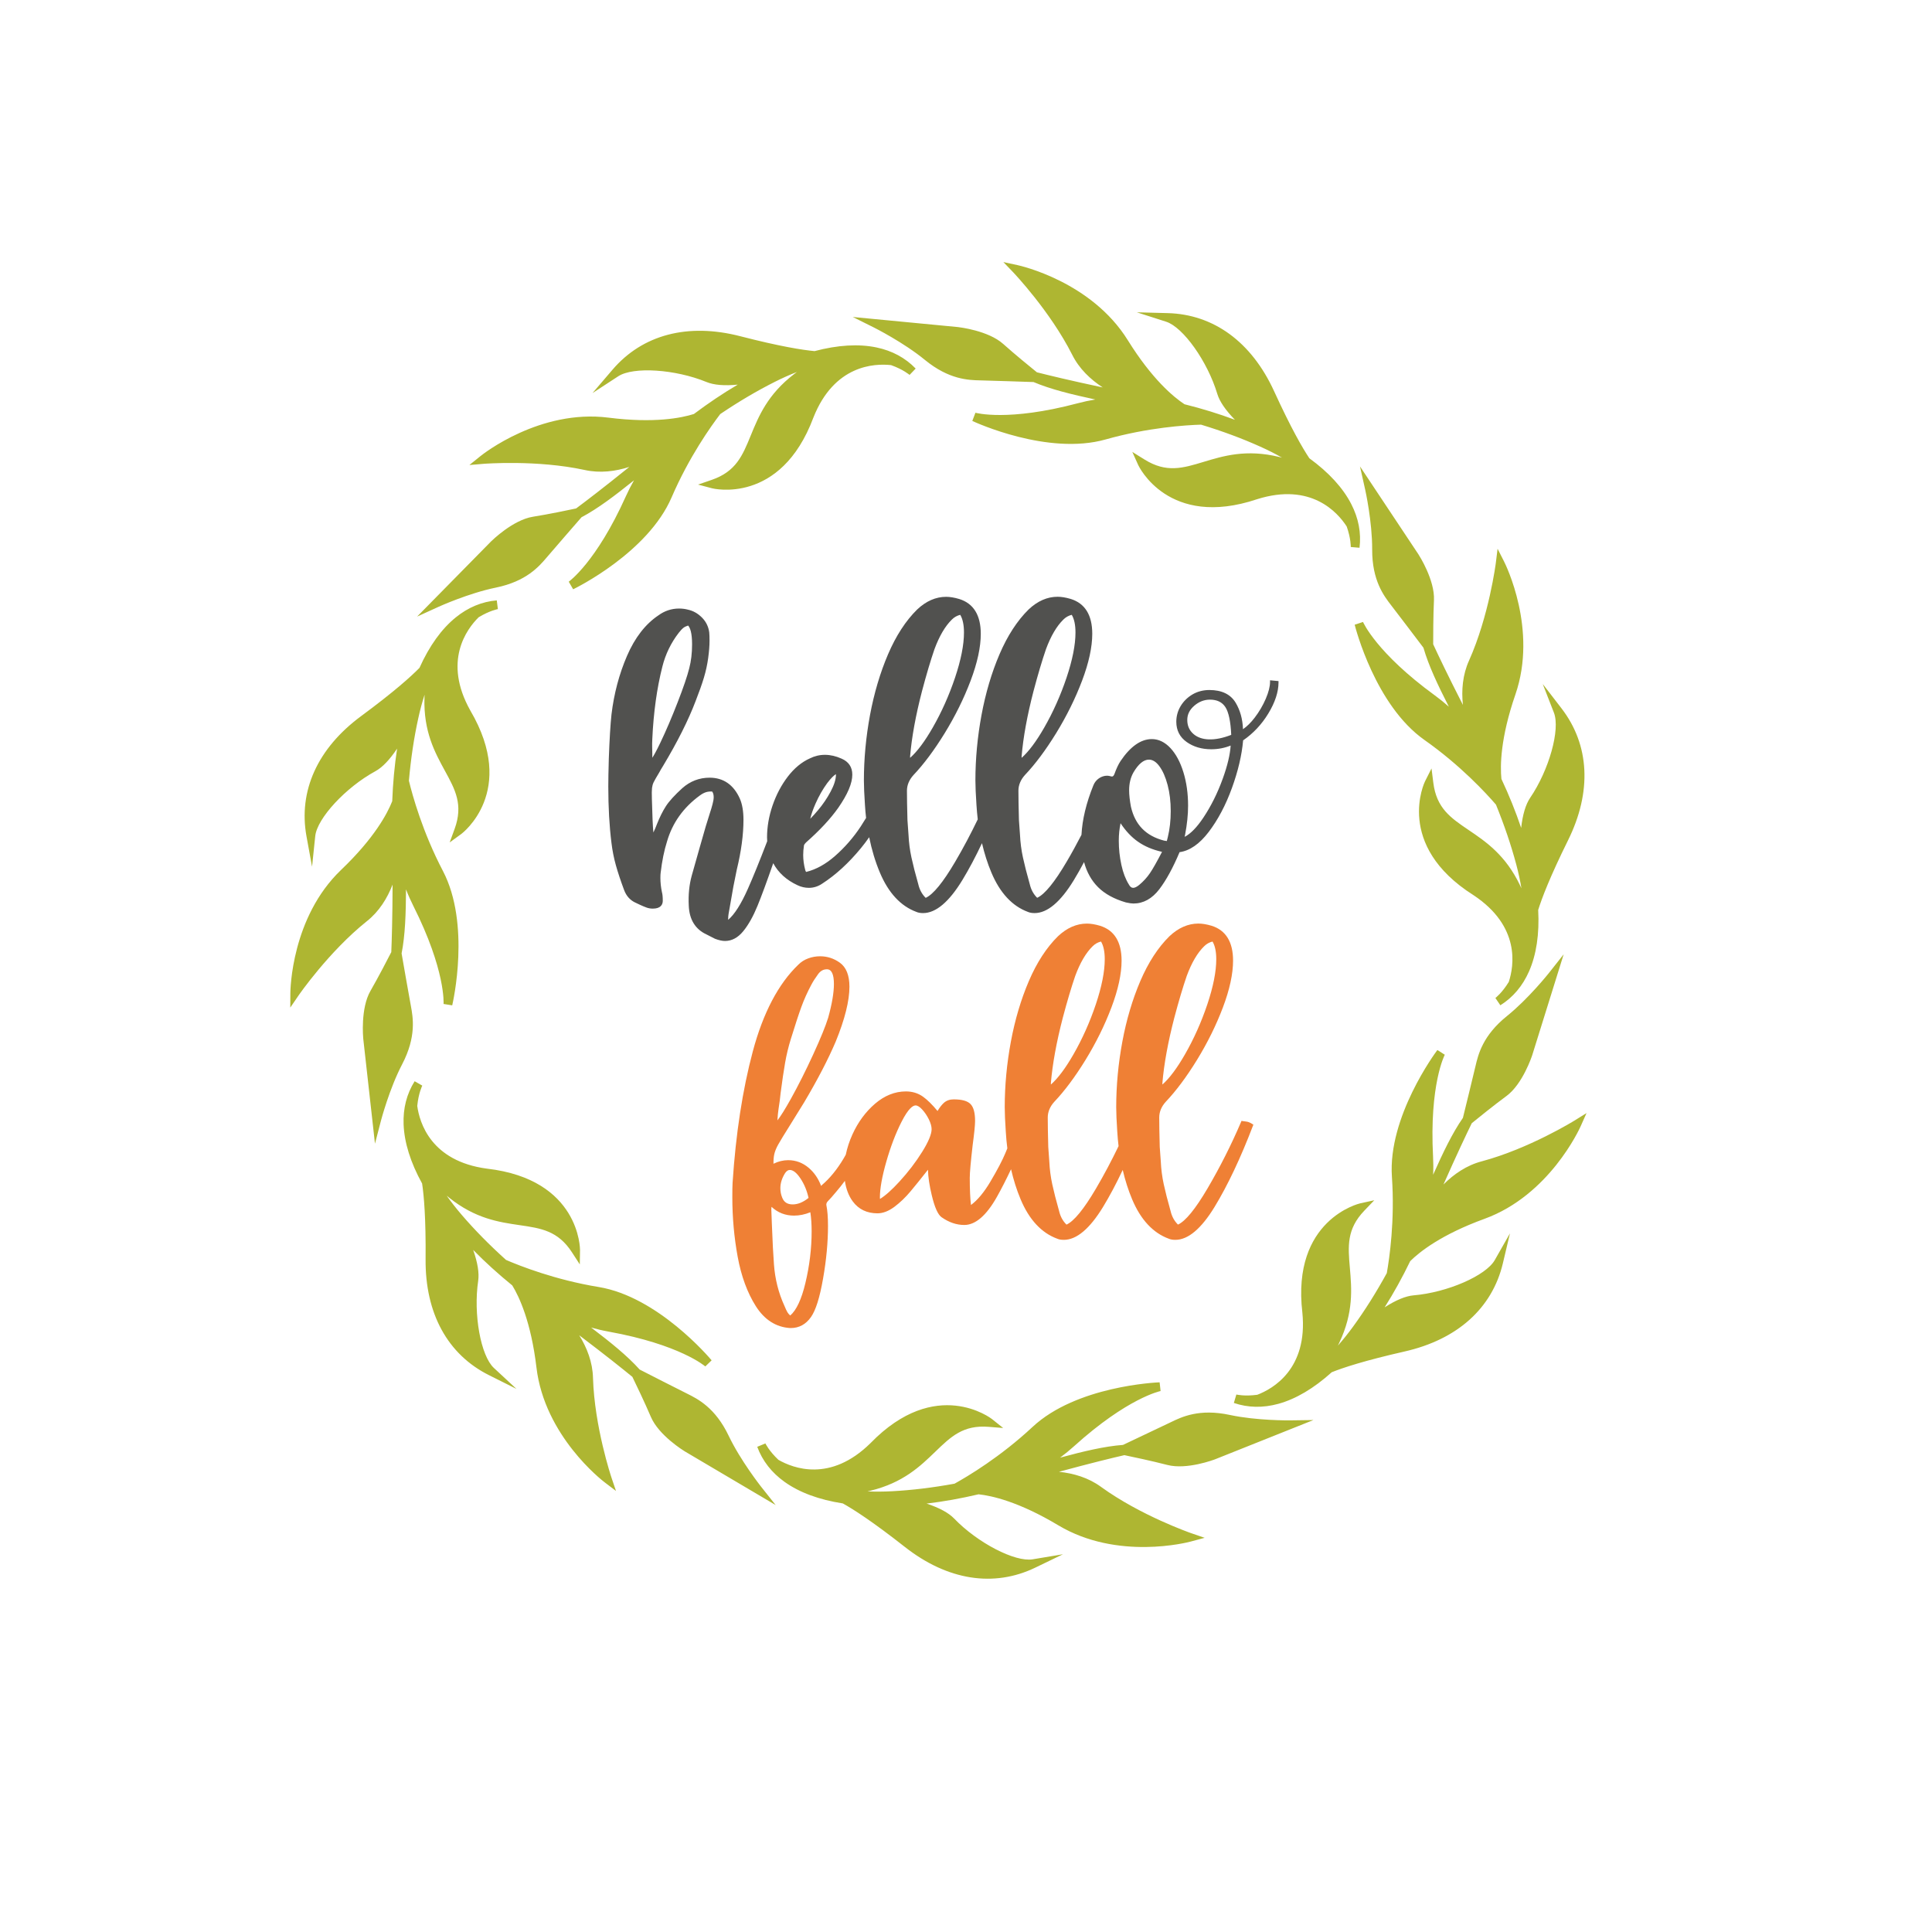
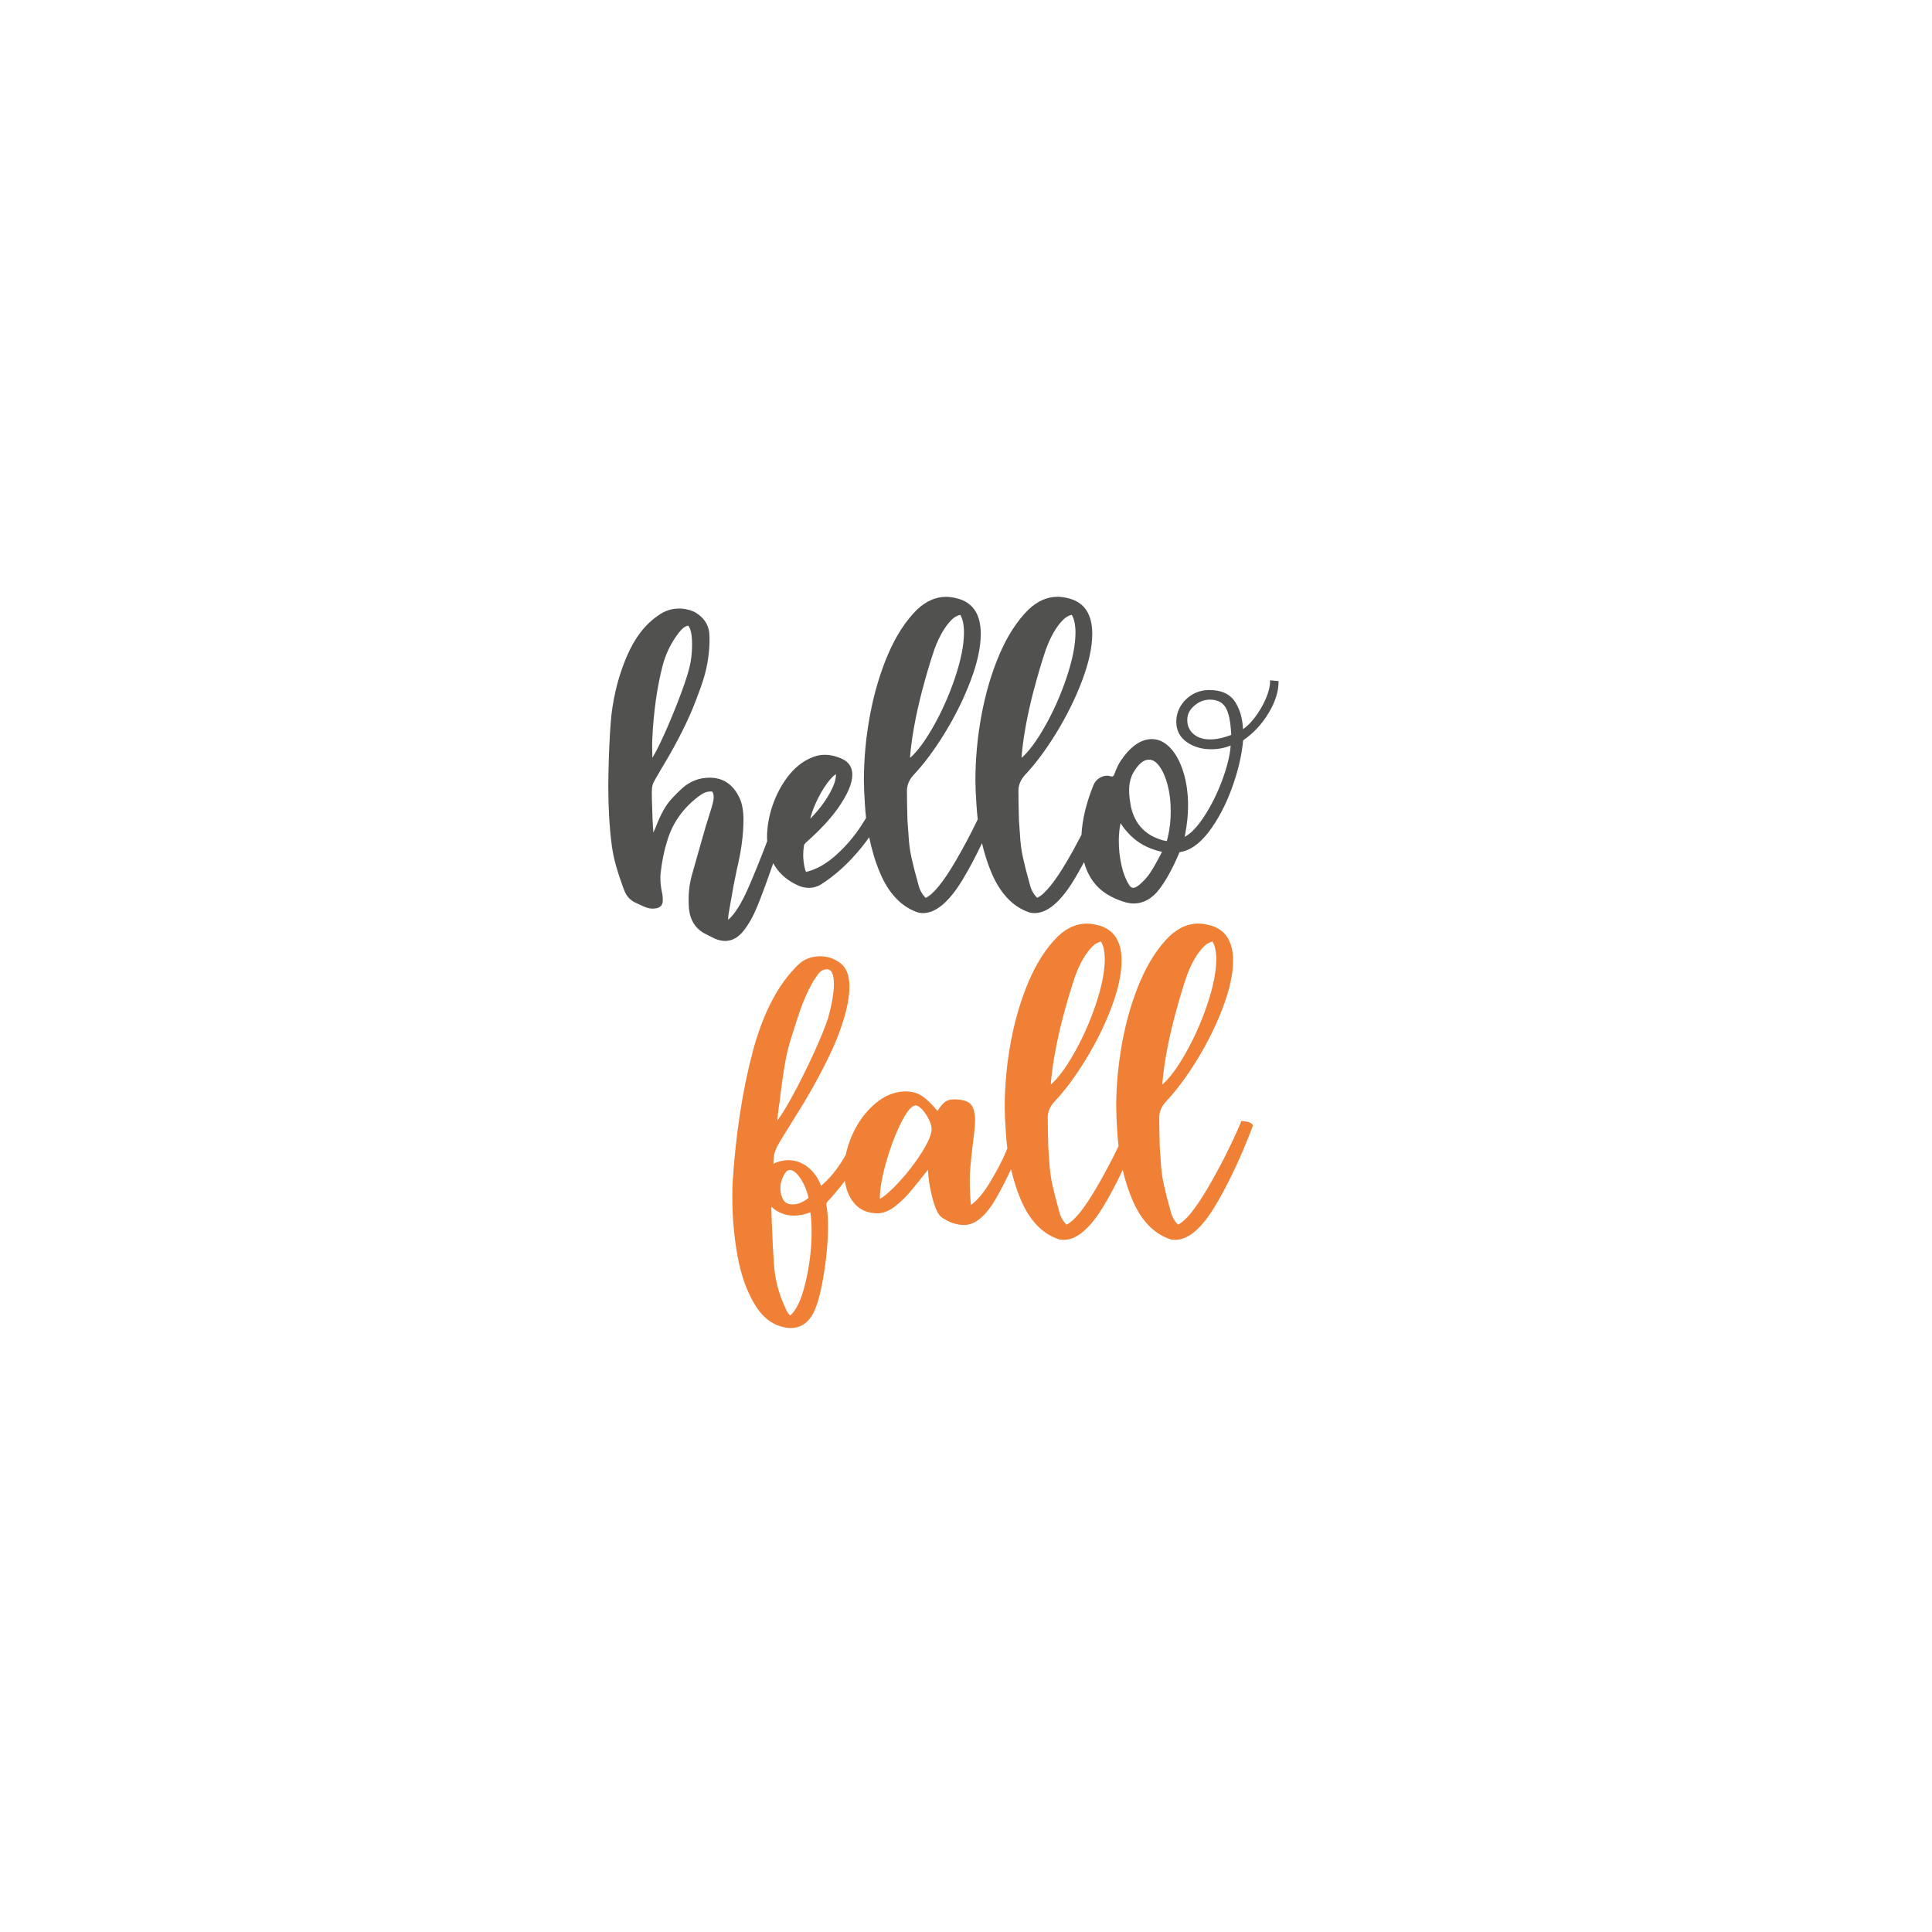
<svg xmlns="http://www.w3.org/2000/svg" version="1.1" id="Calque_1" x="0px" y="0px" viewBox="0 0 600 600" style="enable-background:new 0 0 600 600;" xml:space="preserve">
  <style type="text/css">
	.st0{fill:#EF8035;}
	.st1{fill:#51514F;}
	.st2{fill:#AEB632;}
</style>
-   <path class="st0" d="M388.89,349.05c-0.67-0.43-1.26-0.67-1.8-0.73c-0.46-0.05-0.85-0.11-1.17-0.16l-0.36-0.06l-0.14,0.34  c-3.01,7.05-6.52,14.01-10.44,20.68c-3.74,6.36-6.81,10.12-9.15,11.19c-1.13-1.11-1.9-2.52-2.29-4.2c-0.93-3.26-1.64-6.08-2.14-8.38  c-0.49-2.28-0.79-4.61-0.9-6.94l-0.33-4.6c-0.11-4.02-0.16-7.1-0.16-9.14c0-1.74,0.68-3.39,2.02-4.87  c3.19-3.36,6.46-7.74,9.71-13.02c3.24-5.28,5.95-10.75,8.04-16.28c2.1-5.55,3.16-10.45,3.16-14.55c0-5.81-2.25-9.45-6.68-10.83  c-1.52-0.45-2.9-0.68-4.09-0.68c-3.19,0-6.21,1.32-8.98,3.93c-3.55,3.49-6.59,8.17-9.05,13.92c-2.45,5.72-4.33,12.06-5.59,18.85  c-1.26,6.78-1.9,13.62-1.9,20.33c0,1.77,0.11,4.33,0.33,7.61c0.09,1.52,0.23,3.01,0.4,4.48c-2.16,4.48-4.49,8.9-7.02,13.19  c-3.74,6.36-6.81,10.12-9.15,11.19c-1.13-1.11-1.9-2.52-2.29-4.2c-0.93-3.26-1.64-6.08-2.14-8.38c-0.49-2.28-0.79-4.61-0.9-6.94  l-0.33-4.6c-0.11-4.02-0.16-7.1-0.16-9.14c0-1.74,0.68-3.39,2.02-4.87c3.19-3.36,6.46-7.74,9.71-13.02  c3.24-5.28,5.95-10.75,8.04-16.28c2.1-5.55,3.16-10.45,3.16-14.55c0-5.81-2.25-9.45-6.68-10.83c-1.52-0.45-2.9-0.68-4.09-0.68  c-3.19,0-6.21,1.32-8.98,3.93c-3.55,3.49-6.59,8.17-9.05,13.92c-2.45,5.72-4.33,12.06-5.59,18.85c-1.26,6.78-1.9,13.62-1.9,20.33  c0,1.77,0.11,4.33,0.33,7.61c0.1,1.76,0.27,3.48,0.48,5.16c-0.22,0.53-0.42,1.03-0.61,1.48c-0.92,2.22-2.49,5.21-4.67,8.89  c-1.96,3.3-3.98,5.73-6.01,7.22c-0.25-1.99-0.38-4.82-0.38-8.43c0-1.58,0.3-5,0.9-10.16c0.5-3.74,0.75-6.18,0.75-7.48  c0-2.57-0.46-4.29-1.41-5.27c-0.95-0.98-2.67-1.46-5.24-1.46c-1.21,0-2.23,0.36-3.03,1.07c-0.64,0.57-1.31,1.42-1.98,2.54  c-1.62-1.96-3.13-3.45-4.49-4.43c-1.53-1.1-3.33-1.65-5.34-1.65c-3.4,0-6.62,1.29-9.58,3.82c-2.92,2.51-5.28,5.71-7.01,9.52  c-0.96,2.11-1.64,4.22-2.07,6.3c-0.21,0.37-0.41,0.75-0.63,1.11c-2.05,3.46-4.35,6.28-6.83,8.37l-0.12,0.15c0,0-0.02,0.03-0.08,0.09  c-0.86-2.29-2.15-4.18-3.86-5.63c-1.87-1.58-4.01-2.38-6.36-2.38c-1.54,0-3.08,0.37-4.58,1.11c-0.01-1.21,0.08-2.2,0.25-2.97  c0.21-0.91,0.62-1.93,1.23-3.01c0.62-1.11,1.88-3.17,3.74-6.13l4.29-6.93c4.17-7.02,7.48-13.39,9.84-18.94  c2.81-6.89,4.24-12.61,4.24-17c0-3.55-1.01-6.06-3-7.47c-1.83-1.32-3.89-1.98-6.12-1.98c-1.26,0-2.49,0.22-3.66,0.65  c-1.19,0.43-2.23,1.09-3.09,1.96c-6.19,5.92-10.95,14.98-14.14,26.93c-3.18,11.9-5.29,25.63-6.28,40.82  c-0.06,0.96-0.08,2.46-0.08,4.48c0,6.26,0.56,12.48,1.66,18.47c1.1,6.02,3,11.18,5.63,15.34c2.68,4.23,6.26,6.53,10.65,6.81  c0.06,0,0.13,0,0.19,0c2.6,0,4.71-1.15,6.3-3.42c1.48-2.11,2.71-6.01,3.75-11.94c1.02-5.8,1.53-11.31,1.53-16.36  c0-2.66-0.17-4.83-0.5-6.43c-0.08-0.45,0.09-0.88,0.53-1.32c0.56-0.56,1.38-1.48,2.5-2.83c0.97-1.12,1.86-2.26,2.71-3.41  c0.37,2.52,1.18,4.67,2.46,6.39c1.81,2.45,4.4,3.69,7.67,3.69c1.69,0,3.46-0.68,5.27-2.03c1.75-1.31,3.44-2.93,5.02-4.82  c1.39-1.66,3.16-3.85,5.39-6.69c0.05,2.25,0.45,4.91,1.18,7.94c0.91,3.8,1.92,6.04,3.07,6.83c2.27,1.59,4.63,2.39,7.03,2.39  c3.46,0,6.87-2.94,10.13-8.73c1.41-2.51,2.88-5.39,4.39-8.58c0.76,3.29,1.74,6.42,2.98,9.36c2.65,6.3,6.47,10.41,11.33,12.2  c0.55,0.25,1.25,0.37,2.08,0.37c3.95,0,8.05-3.45,12.19-10.24c2.05-3.37,4.09-7.21,6.1-11.47c0.75,3.21,1.72,6.27,2.93,9.14  c2.65,6.3,6.47,10.41,11.33,12.2c0.55,0.25,1.25,0.37,2.08,0.37c3.95,0,8.05-3.45,12.19-10.24c4.06-6.67,8.07-15.14,11.91-25.18  l0.14-0.35L388.89,349.05z M360.99,336.37c0.49-5.88,1.73-12.71,3.7-20.29c1.36-5.13,2.66-9.5,3.86-12.99  c1.51-4.09,3.33-7.2,5.42-9.23c0.73-0.73,1.6-1.22,2.59-1.46c0.77,1.28,1.16,3.13,1.16,5.5c0,3.83-0.94,8.55-2.78,14.03  c-1.85,5.5-4.18,10.71-6.93,15.5c-2.45,4.28-4.81,7.43-7.01,9.38L360.99,336.37z M326.36,336.37c0.49-5.88,1.73-12.71,3.7-20.29  c1.36-5.13,2.66-9.5,3.86-12.99c1.51-4.09,3.33-7.2,5.42-9.23c0.73-0.73,1.6-1.22,2.59-1.46c0.77,1.28,1.16,3.13,1.16,5.5  c0,3.83-0.94,8.55-2.78,14.03c-1.85,5.5-4.18,10.71-6.93,15.5c-2.45,4.28-4.81,7.43-7.01,9.38L326.36,336.37z M289.32,350.68  c0,1.55-0.99,3.93-2.94,7.05c-1.98,3.18-4.35,6.28-7.04,9.21c-2.36,2.58-4.39,4.39-6.05,5.4l-0.03-0.47c0-2.75,0.67-6.5,2-11.13  c1.33-4.64,2.91-8.79,4.71-12.33c2.14-4.22,3.56-5.11,4.37-5.11c0.58,0,1.25,0.41,2.01,1.22c0.81,0.87,1.52,1.91,2.11,3.1  C289.03,348.79,289.32,349.82,289.32,350.68z M241.43,347.94c0.09-1.44,0.21-2.57,0.33-3.37c0.33-2.08,0.55-3.79,0.66-5.04  c0.49-3.78,0.96-6.97,1.4-9.46c0.43-2.5,1.04-5.01,1.8-7.45c1.32-4.27,2.41-7.61,3.25-9.91c0.84-2.31,1.9-4.66,3.15-6.99  c0.48-0.91,1.17-1.98,2.03-3.16c0.74-1.03,1.64-1.54,2.76-1.54c1.44,0,2.17,1.54,2.17,4.57c0,2.69-0.6,6.23-1.79,10.5  c-0.81,2.6-2.37,6.43-4.64,11.37c-2.26,4.93-4.6,9.58-6.95,13.82C243.83,344.44,242.44,346.68,241.43,347.94z M246.17,374.04  c-1.67,0-2.74-0.71-3.28-2.19c-0.36-0.87-0.54-1.84-0.54-2.87c0-1.55,0.5-3.13,1.48-4.68c0.46-0.65,0.93-0.96,1.44-0.96  c1.04,0,2.16,0.89,3.32,2.64c1.18,1.77,2.02,3.8,2.51,6.04C249.45,373.36,247.79,374.04,246.17,374.04z M252.06,382.42  c0,5.27-0.65,10.65-1.93,16.01c-1.2,5.05-2.79,8.45-4.71,10.11c-0.36-0.3-0.65-0.63-0.87-1c-0.29-0.5-0.6-1.16-0.93-1.98  c-1.84-4-2.93-8.33-3.26-12.87c-0.22-2.79-0.44-7.08-0.66-12.76l-0.16-4.35c0-0.08,0.01-0.28,0.06-0.79  c1.94,1.81,4.28,2.73,6.98,2.73c1.69,0,3.39-0.35,5.08-1.04C251.92,378.16,252.06,380.15,252.06,382.42z" />
+   <path class="st0" d="M388.89,349.05c-0.67-0.43-1.26-0.67-1.8-0.73c-0.46-0.05-0.85-0.11-1.17-0.16l-0.36-0.06l-0.14,0.34  c-3.01,7.05-6.52,14.01-10.44,20.68c-3.74,6.36-6.81,10.12-9.15,11.19c-1.13-1.11-1.9-2.52-2.29-4.2c-0.93-3.26-1.64-6.08-2.14-8.38  c-0.49-2.28-0.79-4.61-0.9-6.94l-0.33-4.6c-0.11-4.02-0.16-7.1-0.16-9.14c0-1.74,0.68-3.39,2.02-4.87  c3.19-3.36,6.46-7.74,9.71-13.02c3.24-5.28,5.95-10.75,8.04-16.28c2.1-5.55,3.16-10.45,3.16-14.55c0-5.81-2.25-9.45-6.68-10.83  c-1.52-0.45-2.9-0.68-4.09-0.68c-3.19,0-6.21,1.32-8.98,3.93c-3.55,3.49-6.59,8.17-9.05,13.92c-2.45,5.72-4.33,12.06-5.59,18.85  c-1.26,6.78-1.9,13.62-1.9,20.33c0,1.77,0.11,4.33,0.33,7.61c0.09,1.52,0.23,3.01,0.4,4.48c-2.16,4.48-4.49,8.9-7.02,13.19  c-3.74,6.36-6.81,10.12-9.15,11.19c-1.13-1.11-1.9-2.52-2.29-4.2c-0.93-3.26-1.64-6.08-2.14-8.38c-0.49-2.28-0.79-4.61-0.9-6.94  l-0.33-4.6c-0.11-4.02-0.16-7.1-0.16-9.14c0-1.74,0.68-3.39,2.02-4.87c3.19-3.36,6.46-7.74,9.71-13.02  c3.24-5.28,5.95-10.75,8.04-16.28c2.1-5.55,3.16-10.45,3.16-14.55c0-5.81-2.25-9.45-6.68-10.83c-1.52-0.45-2.9-0.68-4.09-0.68  c-3.19,0-6.21,1.32-8.98,3.93c-3.55,3.49-6.59,8.17-9.05,13.92c-2.45,5.72-4.33,12.06-5.59,18.85c-1.26,6.78-1.9,13.62-1.9,20.33  c0,1.77,0.11,4.33,0.33,7.61c0.1,1.76,0.27,3.48,0.48,5.16c-0.22,0.53-0.42,1.03-0.61,1.48c-0.92,2.22-2.49,5.21-4.67,8.89  c-1.96,3.3-3.98,5.73-6.01,7.22c-0.25-1.99-0.38-4.82-0.38-8.43c0-1.58,0.3-5,0.9-10.16c0.5-3.74,0.75-6.18,0.75-7.48  c0-2.57-0.46-4.29-1.41-5.27c-0.95-0.98-2.67-1.46-5.24-1.46c-1.21,0-2.23,0.36-3.03,1.07c-0.64,0.57-1.31,1.42-1.98,2.54  c-1.62-1.96-3.13-3.45-4.49-4.43c-1.53-1.1-3.33-1.65-5.34-1.65c-3.4,0-6.62,1.29-9.58,3.82c-2.92,2.51-5.28,5.71-7.01,9.52  c-0.96,2.11-1.64,4.22-2.07,6.3c-0.21,0.37-0.41,0.75-0.63,1.11c-2.05,3.46-4.35,6.28-6.83,8.37l-0.12,0.15c0,0-0.02,0.03-0.08,0.09  c-0.86-2.29-2.15-4.18-3.86-5.63c-1.87-1.58-4.01-2.38-6.36-2.38c-1.54,0-3.08,0.37-4.58,1.11c-0.01-1.21,0.08-2.2,0.25-2.97  c0.21-0.91,0.62-1.93,1.23-3.01c0.62-1.11,1.88-3.17,3.74-6.13l4.29-6.93c4.17-7.02,7.48-13.39,9.84-18.94  c2.81-6.89,4.24-12.61,4.24-17c0-3.55-1.01-6.06-3-7.47c-1.83-1.32-3.89-1.98-6.12-1.98c-1.26,0-2.49,0.22-3.66,0.65  c-1.19,0.43-2.23,1.09-3.09,1.96c-6.19,5.92-10.95,14.98-14.14,26.93c-3.18,11.9-5.29,25.63-6.28,40.82  c-0.06,0.96-0.08,2.46-0.08,4.48c0,6.26,0.56,12.48,1.66,18.47c1.1,6.02,3,11.18,5.63,15.34c2.68,4.23,6.26,6.53,10.65,6.81  c0.06,0,0.13,0,0.19,0c2.6,0,4.71-1.15,6.3-3.42c1.48-2.11,2.71-6.01,3.75-11.94c1.02-5.8,1.53-11.31,1.53-16.36  c0-2.66-0.17-4.83-0.5-6.43c-0.08-0.45,0.09-0.88,0.53-1.32c0.56-0.56,1.38-1.48,2.5-2.83c0.97-1.12,1.86-2.26,2.71-3.41  c0.37,2.52,1.18,4.67,2.46,6.39c1.81,2.45,4.4,3.69,7.67,3.69c1.69,0,3.46-0.68,5.27-2.03c1.75-1.31,3.44-2.93,5.02-4.82  c1.39-1.66,3.16-3.85,5.39-6.69c0.05,2.25,0.45,4.91,1.18,7.94c0.91,3.8,1.92,6.04,3.07,6.83c2.27,1.59,4.63,2.39,7.03,2.39  c3.46,0,6.87-2.94,10.13-8.73c1.41-2.51,2.88-5.39,4.39-8.58c0.76,3.29,1.74,6.42,2.98,9.36c2.65,6.3,6.47,10.41,11.33,12.2  c0.55,0.25,1.25,0.37,2.08,0.37c3.95,0,8.05-3.45,12.19-10.24c2.05-3.37,4.09-7.21,6.1-11.47c0.75,3.21,1.72,6.27,2.93,9.14  c2.65,6.3,6.47,10.41,11.33,12.2c0.55,0.25,1.25,0.37,2.08,0.37c3.95,0,8.05-3.45,12.19-10.24c4.06-6.67,8.07-15.14,11.91-25.18  L388.89,349.05z M360.99,336.37c0.49-5.88,1.73-12.71,3.7-20.29c1.36-5.13,2.66-9.5,3.86-12.99  c1.51-4.09,3.33-7.2,5.42-9.23c0.73-0.73,1.6-1.22,2.59-1.46c0.77,1.28,1.16,3.13,1.16,5.5c0,3.83-0.94,8.55-2.78,14.03  c-1.85,5.5-4.18,10.71-6.93,15.5c-2.45,4.28-4.81,7.43-7.01,9.38L360.99,336.37z M326.36,336.37c0.49-5.88,1.73-12.71,3.7-20.29  c1.36-5.13,2.66-9.5,3.86-12.99c1.51-4.09,3.33-7.2,5.42-9.23c0.73-0.73,1.6-1.22,2.59-1.46c0.77,1.28,1.16,3.13,1.16,5.5  c0,3.83-0.94,8.55-2.78,14.03c-1.85,5.5-4.18,10.71-6.93,15.5c-2.45,4.28-4.81,7.43-7.01,9.38L326.36,336.37z M289.32,350.68  c0,1.55-0.99,3.93-2.94,7.05c-1.98,3.18-4.35,6.28-7.04,9.21c-2.36,2.58-4.39,4.39-6.05,5.4l-0.03-0.47c0-2.75,0.67-6.5,2-11.13  c1.33-4.64,2.91-8.79,4.71-12.33c2.14-4.22,3.56-5.11,4.37-5.11c0.58,0,1.25,0.41,2.01,1.22c0.81,0.87,1.52,1.91,2.11,3.1  C289.03,348.79,289.32,349.82,289.32,350.68z M241.43,347.94c0.09-1.44,0.21-2.57,0.33-3.37c0.33-2.08,0.55-3.79,0.66-5.04  c0.49-3.78,0.96-6.97,1.4-9.46c0.43-2.5,1.04-5.01,1.8-7.45c1.32-4.27,2.41-7.61,3.25-9.91c0.84-2.31,1.9-4.66,3.15-6.99  c0.48-0.91,1.17-1.98,2.03-3.16c0.74-1.03,1.64-1.54,2.76-1.54c1.44,0,2.17,1.54,2.17,4.57c0,2.69-0.6,6.23-1.79,10.5  c-0.81,2.6-2.37,6.43-4.64,11.37c-2.26,4.93-4.6,9.58-6.95,13.82C243.83,344.44,242.44,346.68,241.43,347.94z M246.17,374.04  c-1.67,0-2.74-0.71-3.28-2.19c-0.36-0.87-0.54-1.84-0.54-2.87c0-1.55,0.5-3.13,1.48-4.68c0.46-0.65,0.93-0.96,1.44-0.96  c1.04,0,2.16,0.89,3.32,2.64c1.18,1.77,2.02,3.8,2.51,6.04C249.45,373.36,247.79,374.04,246.17,374.04z M252.06,382.42  c0,5.27-0.65,10.65-1.93,16.01c-1.2,5.05-2.79,8.45-4.71,10.11c-0.36-0.3-0.65-0.63-0.87-1c-0.29-0.5-0.6-1.16-0.93-1.98  c-1.84-4-2.93-8.33-3.26-12.87c-0.22-2.79-0.44-7.08-0.66-12.76l-0.16-4.35c0-0.08,0.01-0.28,0.06-0.79  c1.94,1.81,4.28,2.73,6.98,2.73c1.69,0,3.39-0.35,5.08-1.04C251.92,378.16,252.06,380.15,252.06,382.42z" />
  <path class="st1" d="M394.42,211.27v0.51c0,1.42-0.44,3.17-1.32,5.22c-0.89,2.07-2.05,4.05-3.45,5.88  c-1.17,1.53-2.39,2.73-3.63,3.58c-0.11-3.13-0.88-5.9-2.28-8.23c-1.57-2.61-4.31-3.94-8.15-3.94c-1.94,0-3.72,0.47-5.27,1.38  c-1.55,0.92-2.78,2.14-3.67,3.62c-0.89,1.49-1.34,3.13-1.34,4.85c0,2.68,1.09,4.8,3.25,6.32c2.1,1.48,4.66,2.23,7.61,2.23  c2.11,0,4.13-0.39,6.02-1.15c-0.17,2.78-0.99,6.24-2.46,10.3c-1.6,4.43-3.61,8.47-5.97,12.02c-2.03,3.06-4,5.08-5.86,6.03l0.15-0.7  c0.61-3.2,0.92-6.23,0.92-8.99c0-3.76-0.49-7.26-1.46-10.4c-0.98-3.16-2.33-5.67-4.02-7.48c-1.73-1.85-3.68-2.79-5.78-2.79  c-3.39,0-6.66,2.29-9.7,6.8c-0.68,1.02-1.33,2.41-1.94,4.12c-0.29,0.7-0.61,0.7-0.73,0.7c-0.22,0-0.28-0.03-0.29-0.03l-0.1-0.04  c-0.48-0.12-0.84-0.18-1.1-0.18c-0.92,0-1.78,0.28-2.57,0.82c-0.79,0.55-1.37,1.28-1.73,2.19c-2.2,5.44-3.44,10.59-3.69,15.35  c-1.47,2.83-2.99,5.63-4.61,8.37c-3.74,6.36-6.81,10.13-9.15,11.19c-1.13-1.11-1.9-2.52-2.29-4.2c-0.93-3.26-1.64-6.08-2.14-8.38  c-0.49-2.27-0.79-4.61-0.9-6.94l-0.33-4.6c-0.11-4.02-0.16-7.1-0.16-9.14c0-1.74,0.68-3.39,2.02-4.87  c3.19-3.36,6.46-7.74,9.71-13.02c3.24-5.28,5.95-10.75,8.04-16.28c2.1-5.55,3.16-10.45,3.16-14.55c0-5.81-2.25-9.45-6.68-10.83  c-1.52-0.45-2.9-0.68-4.09-0.68c-3.19,0-6.21,1.32-8.98,3.93c-3.55,3.49-6.59,8.17-9.05,13.92c-2.45,5.72-4.33,12.07-5.59,18.86  c-1.26,6.78-1.9,13.62-1.9,20.33c0,1.77,0.11,4.33,0.33,7.61c0.09,1.52,0.23,3.01,0.4,4.48c-2.16,4.48-4.49,8.9-7.02,13.19  c-3.74,6.36-6.81,10.13-9.15,11.19c-1.13-1.11-1.9-2.52-2.29-4.2c-0.93-3.26-1.64-6.08-2.14-8.38c-0.49-2.27-0.79-4.61-0.9-6.94  l-0.33-4.6c-0.11-4.02-0.16-7.1-0.16-9.14c0-1.74,0.68-3.39,2.02-4.87c3.19-3.36,6.46-7.74,9.71-13.02  c3.24-5.28,5.95-10.75,8.04-16.28c2.1-5.55,3.16-10.45,3.16-14.55c0-5.81-2.25-9.45-6.68-10.83c-1.52-0.45-2.9-0.68-4.09-0.68  c-3.19,0-6.21,1.32-8.98,3.93c-3.55,3.49-6.59,8.17-9.05,13.92c-2.45,5.72-4.33,12.07-5.6,18.86c-1.26,6.78-1.9,13.62-1.9,20.33  c0,1.77,0.11,4.33,0.33,7.61c0.08,1.36,0.2,2.7,0.35,4.02c-0.52,0.87-1.08,1.76-1.67,2.66c-2.27,3.44-4.97,6.53-8,9.18  c-2.9,2.54-5.91,4.2-8.95,4.93c-0.03-0.04-0.06-0.09-0.09-0.14c-0.08-0.12-0.14-0.26-0.18-0.44c-0.43-1.6-0.64-3.17-0.64-4.66  c0-0.96,0.08-1.96,0.24-2.98c0.02-0.13,0.14-0.43,0.67-0.96c4.24-3.74,7.59-7.35,9.97-10.72c2.94-4.24,4.37-7.62,4.37-10.32  c0-2.33-1.12-4-3.32-4.96c-3.52-1.59-6.93-1.55-9.86-0.08c-2.54,1.13-4.84,3.04-6.86,5.67c-2,2.62-3.59,5.63-4.73,8.96  c-1.14,3.33-1.71,6.65-1.71,9.88c0,0.41,0.02,0.82,0.05,1.22c-2.39,6.23-4.41,11.2-6.03,14.84c-2.11,4.74-4.16,7.95-6.11,9.57  c0.02-0.83,0.07-1.46,0.15-1.88l0.58-3.3c0.55-3.39,1.21-6.9,1.97-10.44c1.38-5.67,2.07-10.87,2.07-15.45  c0-2.63-0.37-4.83-1.11-6.54c-1.94-4.34-5.11-6.54-9.41-6.54c-3.18,0-6.03,1.09-8.47,3.25c-2.38,2.16-4.1,4.05-5.11,5.62  c-1,1.56-1.93,3.42-2.76,5.53c-0.37,0.98-0.74,1.86-1.12,2.62c-0.18-1.94-0.34-5.41-0.46-10.39c-0.05-1.62-0.04-2.77,0.04-3.43  c0.08-0.64,0.24-1.23,0.49-1.75c0.27-0.56,0.87-1.62,1.81-3.17c0.21-0.42,0.59-1.07,1.14-1.95c4.44-7.4,7.84-14.17,10.09-20.1  c1.1-2.8,1.96-5.24,2.57-7.25c0.61-2.02,1.06-4.08,1.34-6.13c0.28-2.05,0.42-3.84,0.42-5.34c0-1.15-0.03-2.03-0.09-2.62  c-0.23-1.8-1-3.36-2.28-4.64c-1.27-1.27-2.73-2.09-4.33-2.43c-0.86-0.23-1.79-0.35-2.76-0.35c-2.34,0-4.52,0.72-6.44,2.14  c-4.01,2.68-7.29,6.91-9.73,12.57c-2.43,5.62-4.05,11.74-4.82,18.19c-0.33,3.04-0.61,7.65-0.83,13.72c-0.11,3.8-0.16,6.69-0.16,8.59  c0,6.48,0.33,12.4,0.99,17.62c0.28,2.32,0.74,4.65,1.37,6.91c0.63,2.25,1.48,4.81,2.53,7.62c0.7,1.93,1.95,3.3,3.69,4.05  c0.33,0.17,0.8,0.39,1.42,0.67c0.61,0.28,1.21,0.53,1.8,0.75c0.63,0.24,1.31,0.36,2.02,0.36c2.48,0,3.06-1.27,3.1-2.36  c0-1.27-0.09-2.17-0.26-2.74c-0.32-1.5-0.48-2.99-0.48-4.44c0-0.69,0.03-1.22,0.08-1.59c0.43-3.69,1.09-6.93,1.96-9.66  c1.67-5.81,5.1-10.63,10.22-14.35c0.62-0.46,1.24-0.8,1.85-1c0.55-0.18,1.21-0.26,1.95-0.23c0.33,0.4,0.49,1,0.49,1.77  c0,0.56-0.12,1.3-0.36,2.19c-0.24,0.92-0.53,1.88-0.86,2.87l-1.24,3.98c-0.28,1.06-0.92,3.27-1.89,6.59  c-1.53,5.43-2.31,8.2-2.47,8.74c-0.78,2.83-1.09,5.96-0.92,9.29c0.17,4.35,2.04,7.37,5.53,8.97c0.44,0.22,0.86,0.44,1.27,0.65l0,0  c0.42,0.22,0.84,0.44,1.33,0.68c1.2,0.46,2.26,0.69,3.13,0.69c2.12,0,4.03-1.03,5.68-3.06c1.59-1.95,3.07-4.58,4.4-7.83  c1.25-3.05,2.9-7.52,4.89-13.26c1.58,2.94,4.1,5.25,7.59,6.86c1.1,0.52,2.28,0.79,3.5,0.79c1.46,0,2.85-0.44,4.13-1.31  c4.2-2.71,8.24-6.42,12.02-11.02c0.9-1.1,1.76-2.23,2.56-3.39c0.79,3.89,1.89,7.57,3.33,10.99c2.65,6.3,6.47,10.41,11.33,12.2  c0.55,0.25,1.25,0.37,2.08,0.37c3.95,0,8.05-3.45,12.19-10.24c2.05-3.37,4.09-7.21,6.1-11.47c0.75,3.21,1.72,6.27,2.93,9.14  c2.65,6.3,6.47,10.41,11.33,12.2c0.55,0.25,1.25,0.37,2.08,0.37c3.95,0,8.05-3.45,12.19-10.24c1.06-1.74,2.12-3.61,3.17-5.6  c0.83,3.1,2.27,5.71,4.35,7.79c2.08,2.08,4.97,3.67,8.64,4.74c1.04,0.23,1.8,0.34,2.33,0.34c3.11,0,5.82-1.5,8.08-4.47  c2.15-2.83,4.25-6.69,6.26-11.48c3.15-0.43,6.19-2.53,9.03-6.25c2.87-3.76,5.31-8.36,7.24-13.69c1.9-5.23,3.07-10.2,3.47-14.78  c3.15-2.16,5.78-4.97,7.83-8.35c2.1-3.46,3.16-6.71,3.16-9.64v-0.42L394.42,211.27z M382.37,228.22c-5.24,2.05-9.39,1.79-11.75-0.29  c-1.28-1.13-1.9-2.55-1.9-4.35c0-1.69,0.7-3.13,2.15-4.39c1.44-1.26,3.09-1.91,4.89-1.91c2.21,0,3.79,0.77,4.81,2.34  C381.58,221.21,382.19,224.1,382.37,228.22z M353.78,274.83c-1.53,1.23-2.48,1.21-3.19-0.13c-1.01-1.6-1.8-3.64-2.33-6.08  c-0.54-2.46-0.81-4.99-0.81-7.53c0-1.91,0.19-3.73,0.55-5.43c1.59,2.41,3.4,4.33,5.39,5.72c2.09,1.47,4.61,2.53,7.49,3.17  c-1.61,3.09-2.86,5.31-3.73,6.58C356.25,272.47,355.11,273.72,353.78,274.83z M350.66,245.43c0-2.11,0.45-3.97,1.34-5.54  c1.55-2.64,3.17-3.98,4.8-3.98c1.17,0,2.24,0.67,3.25,2.04c1.06,1.43,1.92,3.39,2.56,5.82c0.65,2.45,0.97,5.17,0.97,8.09  c0,2.92-0.3,5.63-0.89,8.05l-0.32,1.28l-0.85-0.13c-5.64-1.45-9.01-4.9-10.3-10.52C350.85,248.54,350.66,246.82,350.66,245.43z   M317.27,234.91c0.49-5.88,1.73-12.71,3.7-20.29c1.36-5.13,2.66-9.5,3.86-12.99c1.51-4.09,3.33-7.19,5.42-9.23  c0.73-0.73,1.6-1.22,2.59-1.46c0.77,1.28,1.16,3.13,1.16,5.5c0,3.83-0.94,8.55-2.78,14.03c-1.85,5.5-4.18,10.71-6.93,15.5  c-2.45,4.28-4.81,7.43-7.01,9.38L317.27,234.91z M282.64,234.91c0.49-5.88,1.73-12.71,3.7-20.29c1.36-5.13,2.66-9.5,3.86-12.99  c1.51-4.09,3.33-7.19,5.42-9.23c0.73-0.73,1.6-1.22,2.59-1.46c0.77,1.28,1.16,3.13,1.16,5.5c0,3.83-0.94,8.55-2.78,14.03  c-1.85,5.5-4.18,10.71-6.93,15.5c-2.45,4.28-4.81,7.43-7.01,9.38L282.64,234.91z M259.61,240.42c0,0.04,0,0.09,0,0.14  c0,1.45-0.55,3.23-1.64,5.26c-1.11,2.08-2.43,4.03-3.95,5.82c-0.76,0.91-1.54,1.78-2.39,2.64c0.32-1.39,0.87-2.97,1.64-4.71  c1.05-2.38,2.27-4.51,3.62-6.35C258.13,241.57,259.01,240.78,259.61,240.42z M202.54,232.14c-0.03-0.75-0.01-1.65,0.04-2.68  c0.38-8.23,1.43-15.77,3.12-22.42c0.97-3.88,2.69-7.42,5.11-10.54c0.58-0.74,1.08-1.26,1.48-1.56c0.34-0.26,0.82-0.48,1.41-0.67  c0.6,0.66,1.23,2.2,1.23,5.83c0,2.75-0.3,5.26-0.89,7.47c-0.6,2.4-1.81,5.96-3.61,10.58c-1.8,4.64-3.6,8.84-5.35,12.5  c-1.3,2.72-2.07,4.04-2.5,4.68v-1.26C202.58,233.55,202.57,232.91,202.54,232.14z" />
-   <path class="st2" d="M400.51,441.11l7.38-0.1l-30.46,12.16c-0.36,0.14-8.85,3.36-14.91,1.78c-4.7-1.22-11.07-2.57-13.34-3.04  c-3.66,0.84-10.38,2.47-20.32,5.17c4.51,0.46,9.17,1.81,13.11,4.71c12.27,8.89,27.76,14.28,27.92,14.34l4.22,1.45l-4.31,1.16  c-0.92,0.25-22.76,5.95-41.13-5.04c-12.29-7.36-20.71-9.2-24.77-9.63c-5.48,1.29-10.88,2.26-16.14,2.88  c3.98,1.32,6.84,2.87,8.56,4.65c7.26,7.54,18.88,13.57,24.38,12.66l9.42-1.57l-8.6,4.15c-12.92,6.23-27.3,3.96-40.53-6.44  c-10.01-7.87-15.97-11.68-19.25-13.5c-7.42-1.15-13.49-3.41-18.07-6.68c-4.03-2.88-6.89-6.53-8.5-10.9l2.53-1.05  c0.01,0.02,1.11,2.33,4.04,5.09c4.55,2.62,16.15,7.12,28.62-5.2c20.32-20.89,37.51-7.61,37.68-7.48l3.51,2.8l-4.47-0.36  c-7.96-0.65-11.78,3.05-16.61,7.72c-4.67,4.51-9.96,9.63-20.12,12.11c-0.32,0.08-0.64,0.15-0.96,0.22c2.43,0.1,4.95,0.09,7.57-0.05  c6.22-0.33,12.6-1.1,19.48-2.35c4.1-2.27,14.24-8.31,24.23-17.63c13.63-12.71,38.41-13.81,39.46-13.85l0.3,2.71  c-0.1,0.02-10.23,2.09-26.89,17.15c-1.37,1.24-2.82,2.42-4.33,3.54c7.28-1.97,13.76-3.53,19.55-3.96c2.74-1.3,11.49-5.43,14.95-7.1  c3.27-1.59,8.75-4.24,18.21-2.21C390.3,441.22,400.4,441.11,400.51,441.11z M488.94,348.02c-0.14,0.09-14.09,8.71-28.73,12.63  c-4.74,1.23-8.73,4-11.93,7.21c4.17-9.42,7.14-15.66,8.79-19.04c1.79-1.46,6.86-5.56,10.77-8.44c5.04-3.71,7.89-12.33,8.01-12.7  l9.76-31.31l-4.58,5.8c-0.06,0.08-6.34,7.99-13.04,13.38c-7.54,6.06-8.93,11.99-9.76,15.53c-0.88,3.74-3.18,13.13-3.91,16.08  c-3.31,4.77-6.18,10.78-9.25,17.67c0.09-1.87,0.08-3.74-0.02-5.59c-1.18-22.42,3.59-31.59,3.64-31.68l-2.3-1.47  c-0.63,0.84-15.4,20.77-14.12,39.36c0.94,13.63-0.77,25.32-1.59,29.93c-3.37,6.13-6.79,11.56-10.46,16.6  c-1.54,2.12-3.12,4.09-4.73,5.91c0.15-0.29,0.29-0.59,0.43-0.89c4.49-9.45,3.85-16.78,3.29-23.25c-0.58-6.7-1.04-11.99,4.48-17.76  l3.1-3.24l-4.38,0.96c-0.21,0.05-21.36,5.02-17.95,33.96c1.72,17.45-9.1,23.62-14,25.49c-3.99,0.54-6.48-0.07-6.5-0.08l-0.78,2.62  c4.41,1.5,9.05,1.58,13.82,0.27c5.42-1.49,11-4.78,16.58-9.81c3.48-1.4,10.19-3.62,22.61-6.44c16.4-3.71,27.24-13.45,30.54-27.4  l2.2-9.29l-4.72,8.3c-2.75,4.85-14.76,10.07-25.2,10.95c-2.46,0.21-5.47,1.46-9,3.72c2.83-4.47,5.49-9.27,7.94-14.34  c2.89-2.87,9.63-8.25,23.09-13.15c20.12-7.33,29.46-27.88,29.85-28.75l1.82-4.08L488.94,348.02z M426.14,170.62  c-0.05,9.67,3.68,14.49,5.9,17.36c2.35,3.04,8.19,10.75,10.02,13.17c1.61,5.58,4.47,11.6,7.89,18.32c-1.4-1.25-2.85-2.42-4.35-3.51  c-18.15-13.22-22.26-22.7-22.3-22.8l-2.59,0.85c0.26,1.02,6.42,25.05,21.65,35.78c11.17,7.86,19.17,16.55,22.23,20.1  c2.63,6.48,4.69,12.56,6.3,18.58c0.67,2.53,1.21,5,1.6,7.4c-0.13-0.3-0.27-0.6-0.41-0.89c-4.51-9.44-10.6-13.57-15.98-17.21  c-5.57-3.77-9.97-6.75-10.97-14.67l-0.56-4.45l-2.02,4.01c-0.1,0.19-9.57,19.74,15.05,35.34c14.62,9.67,12.6,21.95,10.97,26.94  c-2.1,3.44-4.14,4.98-4.16,5l1.54,2.26c3.95-2.47,6.93-6.03,8.92-10.56c2.26-5.15,3.23-11.56,2.83-19.05  c1.11-3.58,3.61-10.19,9.26-21.61c7.46-15.07,6.73-29.62-2.02-40.99l-5.83-7.57l3.47,8.9c2.03,5.19-1.49,17.81-7.38,26.46  c-1.38,2.04-2.32,5.16-2.79,9.33c-1.69-5.02-3.74-10.11-6.13-15.2c-0.41-4.06-0.33-12.68,4.34-26.22  c6.99-20.24-3.08-40.44-3.51-41.29l-2.02-3.98l-0.55,4.43c-0.02,0.16-2.12,16.43-8.3,30.26c-2.03,4.46-2.4,9.3-1.92,13.8  c-4.69-9.18-7.66-15.42-9.23-18.83c0-2.31,0.01-8.83,0.24-13.68c0.3-6.25-4.6-13.9-4.81-14.23l-18.16-27.32l1.61,7.21  C424,152.16,426.18,162.02,426.14,170.62z M287.23,111.77c7.48,6.13,13.56,6.28,17.2,6.36c3.84,0.09,13.51,0.42,16.54,0.52  c5.35,2.26,11.82,3.84,19.19,5.42c-1.85,0.3-3.68,0.69-5.47,1.17c-21.7,5.76-31.66,2.97-31.76,2.94l-0.97,2.55  c0.95,0.44,23.49,10.81,41.42,5.74c13.15-3.71,24.93-4.45,29.62-4.59c6.69,2.04,12.71,4.27,18.39,6.83  c2.39,1.07,4.64,2.21,6.75,3.42c-0.32-0.08-0.63-0.16-0.95-0.24c-10.17-2.45-17.21-0.32-23.43,1.56c-6.44,1.95-11.52,3.48-18.3-0.73  l-3.81-2.37l1.84,4.09c0.09,0.2,9.3,19.87,36.92,10.59c16.72-5.26,24.98,4.06,27.82,8.47c1.34,3.8,1.26,6.35,1.26,6.38l2.72,0.23  c0.57-4.62-0.31-9.18-2.57-13.58c-2.57-5-6.94-9.79-13.01-14.21c-2.08-3.12-5.64-9.23-10.94-20.81c-7-15.29-18.75-23.9-33.09-24.27  l-9.55-0.25l9.1,2.92c5.31,1.7,12.88,12.38,15.89,22.41c0.71,2.36,2.55,5.05,5.48,8.05c-4.96-1.85-10.2-3.47-15.67-4.83  c-3.4-2.24-10.05-7.74-17.61-19.9c-11.3-18.18-33.34-23.11-34.27-23.31l-4.36-0.94l3.09,3.22c0.11,0.12,11.42,12,18.26,25.52  c2.18,4.39,5.71,7.72,9.5,10.19c-10.08-2.14-16.79-3.77-20.44-4.7c-1.8-1.45-6.85-5.57-10.47-8.81c-4.66-4.17-13.69-5.19-14.07-5.24  l-32.65-3.13l6.61,3.29C271.55,101.79,280.58,106.31,287.23,111.77z M165.49,160.48c-6.18,0.99-12.66,7.35-12.94,7.62l-23.01,23.38  l6.72-3.06c0.09-0.04,9.29-4.21,17.72-5.93c9.47-1.94,13.42-6.57,15.78-9.34c2.49-2.92,8.84-10.22,10.83-12.51  c5.13-2.72,10.43-6.76,16.31-11.48c-0.93,1.63-1.78,3.29-2.54,4.98c-9.21,20.48-17.65,26.45-17.73,26.51l1.37,2.36  c0.94-0.46,23.2-11.42,30.57-28.54c5.4-12.55,12.27-22.16,15.11-25.88c5.8-3.91,11.33-7.17,16.9-9.98c2.34-1.18,4.64-2.21,6.91-3.09  c-0.26,0.19-0.53,0.39-0.79,0.59c-8.31,6.35-11.1,13.16-13.56,19.17c-2.55,6.22-4.56,11.14-12.11,13.75l-4.24,1.46l4.33,1.15  c0.21,0.06,21.29,5.31,31.5-21.99c6.46-16.3,18.9-16.83,24.11-16.26c3.79,1.35,5.73,3.03,5.75,3.04l1.89-1.97  c-3.23-3.35-7.33-5.55-12.17-6.56c-5.5-1.15-11.97-0.78-19.23,1.14c-3.73-0.35-10.72-1.44-23.05-4.62  c-16.28-4.21-30.37-0.51-39.7,10.39l-6.21,7.26l8-5.22c4.67-3.05,17.73-2.19,27.41,1.79c2.29,0.94,5.53,1.21,9.7,0.81  c-4.57,2.68-9.12,5.74-13.62,9.12c-3.89,1.23-12.34,2.93-26.55,1.13c-21.24-2.69-38.95,11.31-39.69,11.91l-3.48,2.8l4.45-0.37  c0.16-0.01,16.51-1.3,31.32,1.91c4.78,1.07,9.59,0.44,13.9-0.95c-8.02,6.47-13.52,10.66-16.53,12.9  C176.66,158.39,170.29,159.72,165.49,160.48z M127.6,312.39c-0.7-3.78-2.36-13.3-2.88-16.29c1.12-5.7,1.33-12.36,1.37-19.9  c0.67,1.75,1.43,3.46,2.26,5.11c10.09,20.06,9.41,30.37,9.4,30.48l2.69,0.43c0.24-1.02,5.75-25.21-2.88-41.72  c-6.33-12.1-9.47-23.49-10.57-28.04c0.62-6.97,1.57-13.32,2.91-19.4c0.56-2.56,1.21-5,1.96-7.31c-0.02,0.33-0.03,0.65-0.04,0.98  c-0.31,10.46,3.22,16.91,6.33,22.61c3.23,5.9,5.77,10.56,3.04,18.07l-1.54,4.21l3.63-2.64c0.18-0.13,17.54-13.18,2.79-38.31  c-8.58-15.29-1.16-25.28,2.57-28.97c3.44-2.09,5.96-2.54,5.98-2.54l-0.34-2.71c-4.64,0.39-8.93,2.19-12.77,5.31  c-4.37,3.55-8.16,8.8-11.24,15.65c-2.62,2.68-7.87,7.41-18.12,14.98c-13.53,9.99-19.54,23.26-16.96,37.37l1.72,9.4l0.99-9.5  c0.58-5.54,9.48-15.15,18.67-20.15c2.17-1.18,4.42-3.53,6.75-7.02c-0.79,5.24-1.3,10.7-1.51,16.32  c-1.49,3.79-5.51,11.43-15.86,21.32c-15.48,14.79-15.77,37.37-15.78,38.32l-0.02,4.46l2.52-3.69c0.09-0.14,9.4-13.64,21.23-23.11  c3.85-3.03,6.38-7.17,8.02-11.39c-0.03,10.3-0.25,17.21-0.4,20.96c-1.05,2.06-4.05,7.85-6.47,12.05  c-3.13,5.42-2.27,14.47-2.24,14.85l3.64,32.6l1.86-7.15c0.03-0.1,2.59-9.87,6.57-17.49C129.37,321.95,128.26,315.96,127.6,312.39z   M226.29,445.88c-4.17-8.73-9.62-11.44-12.88-13.06c-3.44-1.71-12.05-6.11-14.75-7.49c-3.88-4.32-9.07-8.49-15.08-13.05  c1.81,0.51,3.62,0.94,5.45,1.27c22.1,3.99,29.93,10.74,30.01,10.81l1.96-1.9c-0.67-0.8-16.69-19.75-35.08-22.77  c-13.48-2.21-24.47-6.55-28.77-8.41c-5.19-4.68-9.7-9.26-13.76-13.99c-1.71-1.99-3.26-3.97-4.67-5.96c0.25,0.21,0.5,0.42,0.76,0.62  c8.17,6.53,15.45,7.59,21.88,8.53c6.66,0.97,11.91,1.73,16.26,8.43l2.44,3.76l0.07-4.48c0-0.22,0.01-21.94-28.94-25.26  c-17.37-2.33-20.9-14.27-21.61-19.47c0.39-4.01,1.55-6.29,1.56-6.31l-2.37-1.36c-2.48,3.94-3.62,8.45-3.43,13.39  c0.21,5.62,2.13,11.81,5.75,18.38c0.56,3.71,1.19,10.75,1.08,23.49c-0.15,16.82,6.84,29.6,19.67,36.01l8.54,4.27l-7-6.5  c-4.09-3.79-6.41-16.68-4.88-27.04c0.36-2.44-0.16-5.66-1.55-9.61c3.71,3.78,7.77,7.47,12.14,11.02c2.13,3.47,5.82,11.27,7.51,25.49  c2.52,21.26,20.39,35.06,21.15,35.64l3.55,2.7l-1.43-4.23c-0.05-0.16-5.25-15.71-5.71-30.86c-0.11-4.9-1.89-9.41-4.28-13.26  c8.22,6.22,13.61,10.54,16.51,12.92c1.01,2.08,3.84,7.95,5.74,12.42c2.45,5.76,10.2,10.51,10.52,10.71l28.24,16.68l-4.59-5.78  C236.26,461.56,230,453.64,226.29,445.88z" />
</svg>